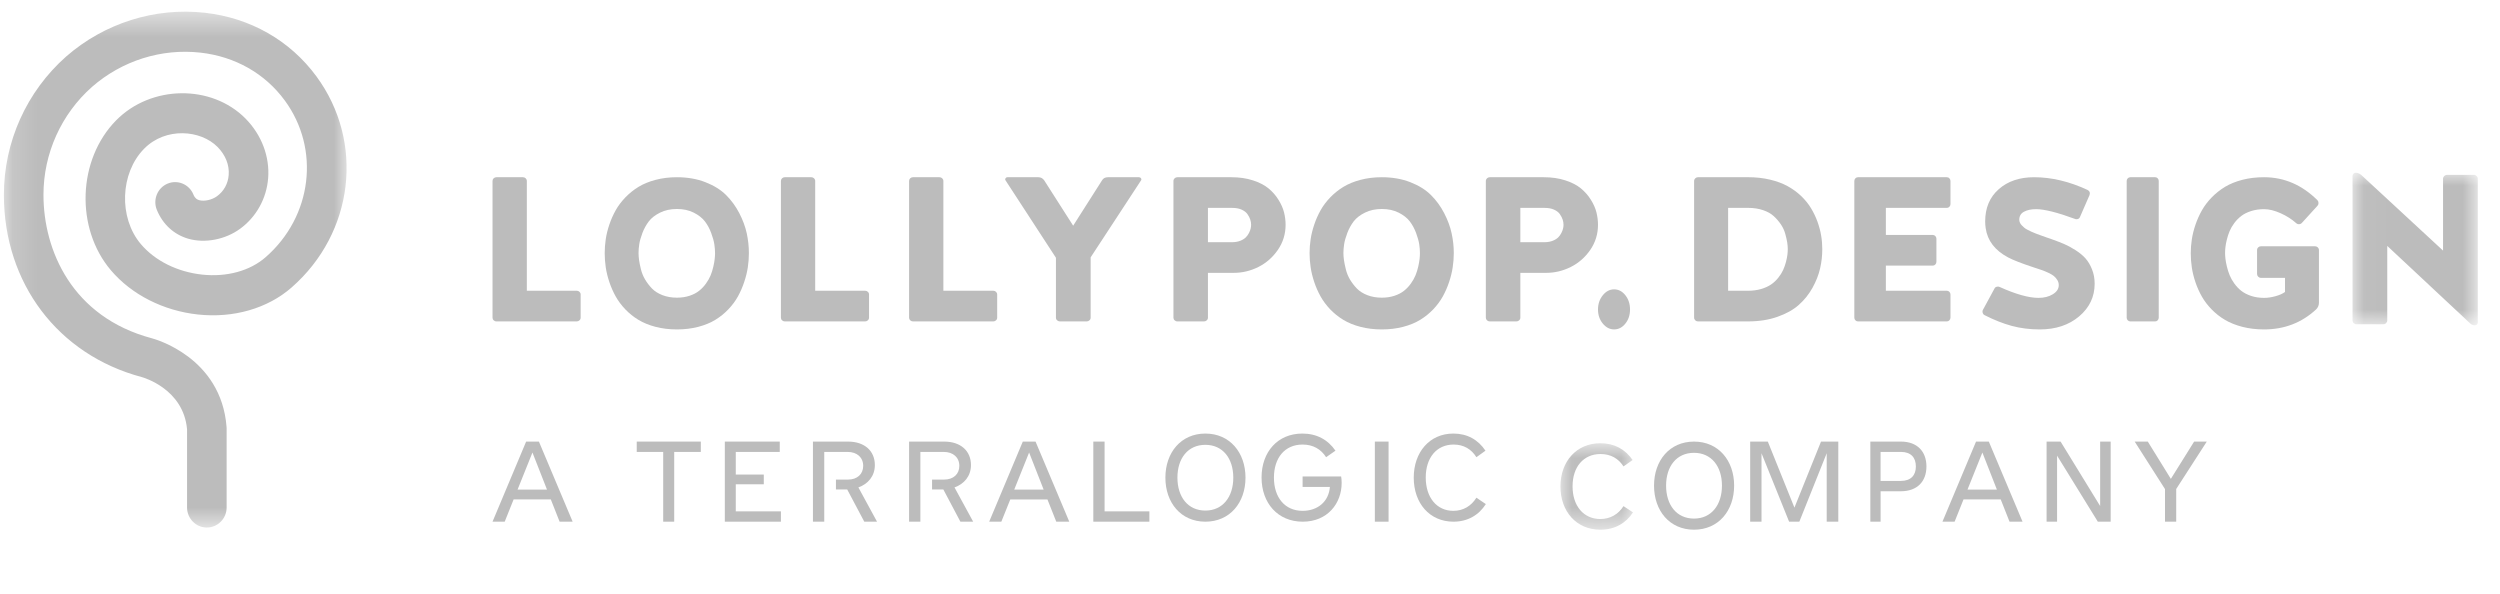
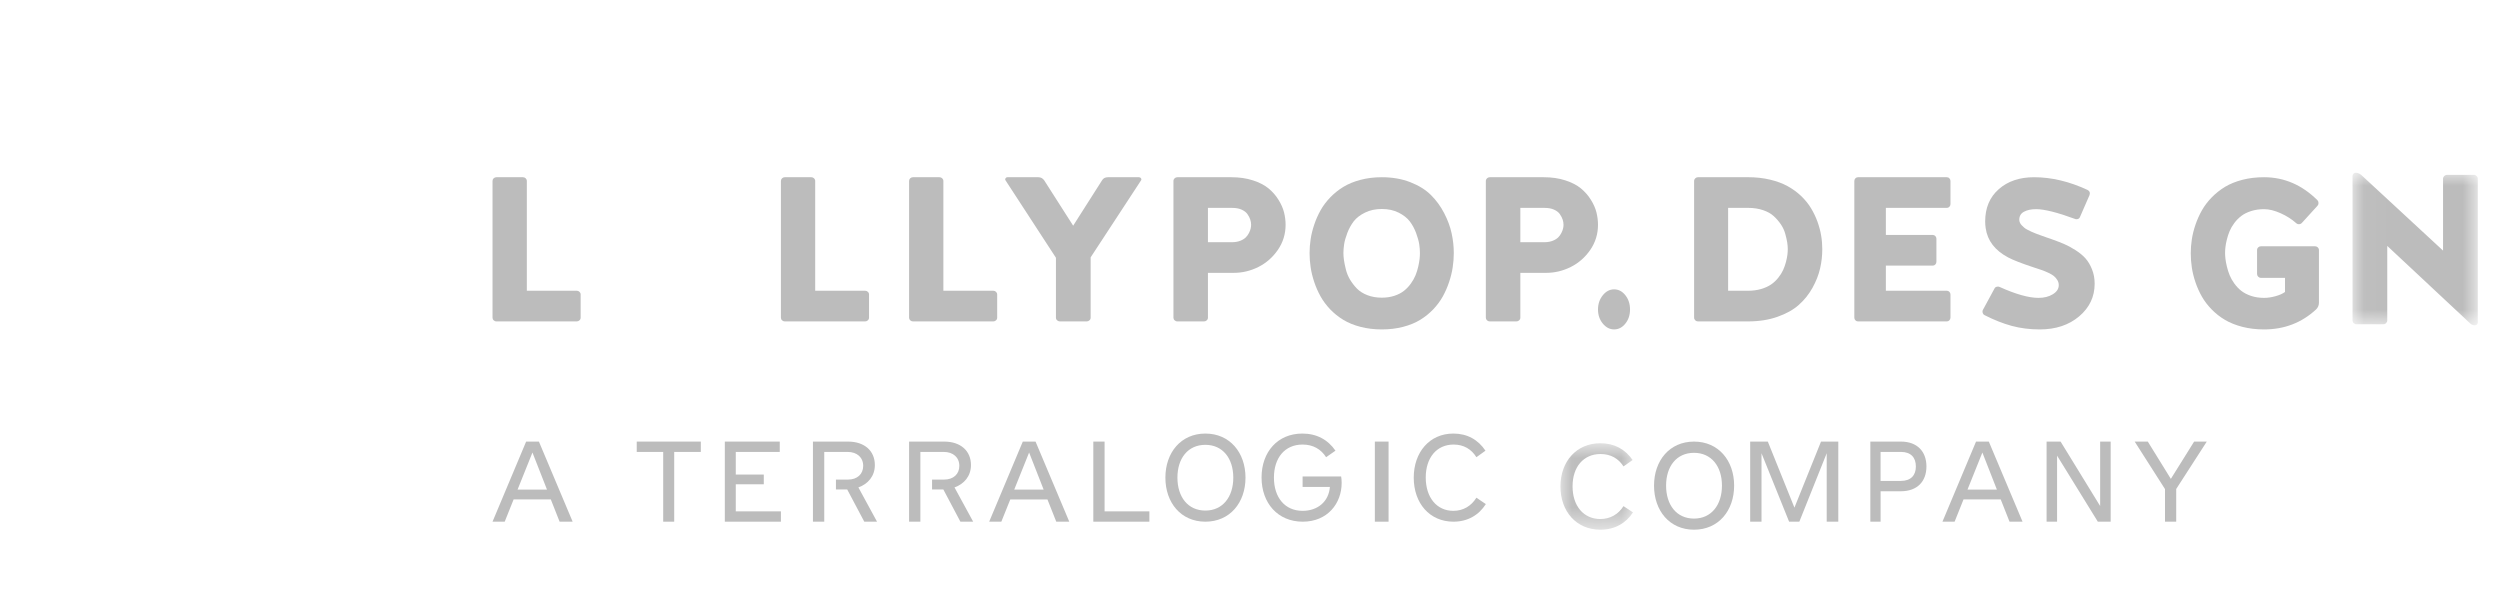
<svg xmlns="http://www.w3.org/2000/svg" width="101" height="24" viewBox="0 0 101 24" fill="none">
  <mask id="mask0_4540_385" style="mask-type:luminance" maskUnits="userSpaceOnUse" x="0" y="0" width="15" height="22">
-     <path fill-rule="evenodd" clip-rule="evenodd" d="M0.157 0.471H14.003V21.312H0.157V0.471Z" fill="white" />
-   </mask>
+     </mask>
  <g mask="url(#mask0_4540_385)">
    <path fill-rule="evenodd" clip-rule="evenodd" d="M8.27 0.515C6.256 0.291 4.217 0.934 2.673 2.283C1.074 3.697 0.157 5.733 0.157 7.871C0.157 11.441 2.341 14.33 5.723 15.233C5.793 15.252 7.413 15.712 7.557 17.344V20.501C7.557 20.949 7.915 21.312 8.356 21.312C8.798 21.312 9.156 20.949 9.156 20.501V17.311L9.153 17.248C8.936 14.422 6.237 13.693 6.129 13.665C2.905 12.804 1.756 10.108 1.756 7.871C1.756 6.202 2.473 4.61 3.72 3.508C4.926 2.454 6.519 1.95 8.095 2.126C9.493 2.282 10.702 2.967 11.501 4.054C12.947 6.02 12.616 8.744 10.732 10.39C10.097 10.945 9.162 11.201 8.166 11.094C7.167 10.986 6.265 10.538 5.692 9.863C4.787 8.798 4.849 6.995 5.824 6.007C6.692 5.126 8.106 5.245 8.79 5.938C9.112 6.265 9.272 6.668 9.239 7.073C9.212 7.422 9.044 7.725 8.767 7.927C8.562 8.077 8.252 8.145 8.045 8.086C7.963 8.062 7.879 8.018 7.813 7.858C7.645 7.445 7.177 7.248 6.769 7.419C6.362 7.59 6.168 8.065 6.336 8.478C6.575 9.063 7.027 9.477 7.608 9.645C8.281 9.838 9.102 9.68 9.701 9.242C10.355 8.765 10.767 8.022 10.833 7.203C10.902 6.329 10.57 5.451 9.921 4.792C8.546 3.399 6.103 3.431 4.694 4.86C3.133 6.443 3.035 9.219 4.481 10.92C5.316 11.904 6.599 12.555 7.997 12.706C9.43 12.86 10.807 12.464 11.776 11.618C14.303 9.41 14.736 5.742 12.783 3.085C11.716 1.634 10.114 0.721 8.27 0.515Z" fill="#BCBCBC" />
  </g>
  <path fill-rule="evenodd" clip-rule="evenodd" d="M19.898 12.835V7.31C19.898 7.27 19.913 7.234 19.944 7.204C19.975 7.175 20.011 7.16 20.054 7.16H21.128C21.17 7.16 21.207 7.175 21.238 7.204C21.268 7.234 21.284 7.27 21.284 7.31V11.746H23.303C23.345 11.746 23.381 11.761 23.412 11.791C23.443 11.821 23.458 11.856 23.458 11.896V12.835C23.458 12.875 23.443 12.911 23.412 12.94C23.381 12.97 23.345 12.985 23.303 12.985H20.054C20.011 12.985 19.975 12.97 19.944 12.94C19.913 12.911 19.898 12.875 19.898 12.835Z" fill="#BCBCBC" />
-   <path fill-rule="evenodd" clip-rule="evenodd" d="M25.797 10.226C25.797 10.315 25.805 10.41 25.819 10.514C25.834 10.617 25.86 10.742 25.895 10.885C25.931 11.029 25.987 11.165 26.063 11.294C26.14 11.422 26.232 11.543 26.339 11.655C26.447 11.767 26.589 11.856 26.763 11.924C26.938 11.992 27.133 12.026 27.349 12.026C27.534 12.026 27.704 12 27.858 11.949C28.012 11.898 28.142 11.831 28.245 11.747C28.349 11.665 28.441 11.568 28.521 11.456C28.602 11.344 28.665 11.232 28.71 11.122C28.755 11.011 28.791 10.896 28.818 10.775C28.846 10.655 28.864 10.552 28.873 10.466C28.883 10.381 28.888 10.301 28.888 10.226C28.888 10.115 28.878 9.996 28.859 9.869C28.84 9.742 28.798 9.591 28.732 9.413C28.667 9.237 28.582 9.08 28.476 8.942C28.371 8.806 28.221 8.688 28.026 8.59C27.831 8.492 27.605 8.443 27.349 8.443C27.092 8.443 26.864 8.492 26.667 8.59C26.469 8.688 26.318 8.806 26.213 8.942C26.108 9.08 26.021 9.236 25.954 9.411C25.888 9.587 25.845 9.739 25.826 9.867C25.806 9.996 25.797 10.115 25.797 10.226ZM24.43 10.226C24.43 10.041 24.444 9.853 24.472 9.663C24.5 9.475 24.549 9.278 24.617 9.075C24.686 8.871 24.771 8.679 24.873 8.496C24.976 8.313 25.106 8.14 25.264 7.976C25.423 7.811 25.6 7.669 25.795 7.55C25.989 7.431 26.22 7.336 26.486 7.266C26.753 7.195 27.04 7.16 27.348 7.16C27.774 7.16 28.158 7.227 28.5 7.361C28.843 7.495 29.121 7.668 29.334 7.88C29.546 8.091 29.724 8.335 29.868 8.612C30.011 8.889 30.111 9.161 30.169 9.427C30.226 9.694 30.255 9.96 30.255 10.226C30.255 10.417 30.241 10.608 30.212 10.799C30.183 10.991 30.135 11.188 30.066 11.393C29.998 11.598 29.913 11.792 29.813 11.975C29.711 12.158 29.583 12.332 29.425 12.497C29.269 12.661 29.093 12.803 28.898 12.922C28.703 13.041 28.473 13.136 28.208 13.205C27.943 13.274 27.656 13.309 27.348 13.309C27.04 13.309 26.753 13.274 26.486 13.205C26.22 13.136 25.989 13.041 25.793 12.922C25.596 12.803 25.419 12.661 25.262 12.497C25.105 12.332 24.976 12.158 24.873 11.975C24.771 11.792 24.686 11.598 24.617 11.393C24.549 11.188 24.5 10.991 24.472 10.799C24.444 10.608 24.43 10.417 24.43 10.226Z" fill="#BCBCBC" />
  <path fill-rule="evenodd" clip-rule="evenodd" d="M31.549 12.835V7.31C31.549 7.27 31.564 7.234 31.595 7.204C31.626 7.175 31.662 7.16 31.704 7.16H32.779C32.821 7.16 32.857 7.175 32.888 7.204C32.919 7.234 32.934 7.27 32.934 7.31V11.746H34.954C34.996 11.746 35.032 11.761 35.062 11.791C35.094 11.821 35.109 11.856 35.109 11.896V12.835C35.109 12.875 35.094 12.911 35.062 12.94C35.032 12.97 34.996 12.985 34.954 12.985H31.704C31.662 12.985 31.626 12.97 31.595 12.94C31.564 12.911 31.549 12.875 31.549 12.835Z" fill="#BCBCBC" />
  <path fill-rule="evenodd" clip-rule="evenodd" d="M36.727 12.835V7.31C36.727 7.27 36.742 7.234 36.772 7.204C36.803 7.175 36.84 7.16 36.882 7.16H37.957C37.999 7.16 38.035 7.175 38.066 7.204C38.096 7.234 38.112 7.27 38.112 7.31V11.746H40.132C40.173 11.746 40.209 11.761 40.24 11.791C40.271 11.821 40.286 11.856 40.286 11.896V12.835C40.286 12.875 40.271 12.911 40.24 12.94C40.209 12.97 40.173 12.985 40.132 12.985H36.882C36.84 12.985 36.803 12.97 36.772 12.94C36.742 12.911 36.727 12.875 36.727 12.835Z" fill="#BCBCBC" />
  <path fill-rule="evenodd" clip-rule="evenodd" d="M40.623 7.286C40.614 7.272 40.61 7.259 40.61 7.245C40.61 7.232 40.614 7.218 40.623 7.204C40.641 7.175 40.666 7.16 40.7 7.16H41.949C42.047 7.16 42.126 7.202 42.186 7.286L43.356 9.118L44.522 7.286C44.571 7.202 44.65 7.16 44.76 7.16H46.017C46.051 7.16 46.078 7.175 46.099 7.204C46.107 7.221 46.112 7.235 46.112 7.249C46.112 7.263 46.107 7.275 46.099 7.286L44.062 10.397V12.835C44.062 12.875 44.047 12.911 44.015 12.94C43.983 12.97 43.946 12.985 43.903 12.985H42.819C42.776 12.985 42.739 12.97 42.707 12.94C42.675 12.911 42.66 12.875 42.66 12.835V10.414L40.623 7.286Z" fill="#BCBCBC" />
  <path fill-rule="evenodd" clip-rule="evenodd" d="M48.801 9.784H49.81C49.922 9.781 50.024 9.761 50.114 9.725C50.204 9.689 50.275 9.644 50.327 9.593C50.379 9.542 50.423 9.483 50.456 9.417C50.49 9.351 50.513 9.291 50.526 9.237C50.538 9.183 50.545 9.132 50.545 9.083C50.545 9.013 50.534 8.943 50.511 8.873C50.489 8.803 50.451 8.73 50.399 8.654C50.347 8.578 50.268 8.517 50.163 8.47C50.057 8.422 49.931 8.399 49.785 8.399H48.801V9.784ZM47.407 12.835V7.31C47.407 7.27 47.423 7.235 47.454 7.204C47.485 7.175 47.521 7.16 47.564 7.16H49.747C50.068 7.16 50.358 7.202 50.616 7.286C50.875 7.369 51.084 7.478 51.245 7.609C51.406 7.741 51.54 7.893 51.648 8.067C51.757 8.24 51.832 8.411 51.875 8.579C51.917 8.748 51.938 8.915 51.938 9.083C51.938 9.455 51.834 9.792 51.627 10.094C51.419 10.395 51.157 10.626 50.84 10.785C50.522 10.944 50.191 11.023 49.846 11.023H48.801V12.834C48.801 12.875 48.785 12.911 48.754 12.94C48.723 12.97 48.687 12.985 48.644 12.985H47.564C47.521 12.985 47.485 12.97 47.454 12.94C47.423 12.911 47.407 12.875 47.407 12.835Z" fill="#BCBCBC" />
  <path fill-rule="evenodd" clip-rule="evenodd" d="M54.274 10.226C54.274 10.315 54.282 10.41 54.297 10.514C54.312 10.617 54.337 10.742 54.373 10.885C54.408 11.029 54.464 11.165 54.54 11.294C54.617 11.422 54.709 11.543 54.817 11.655C54.925 11.767 55.066 11.856 55.24 11.924C55.415 11.992 55.61 12.026 55.826 12.026C56.011 12.026 56.181 12 56.336 11.949C56.489 11.898 56.619 11.831 56.723 11.747C56.826 11.665 56.919 11.568 56.999 11.456C57.079 11.344 57.142 11.232 57.187 11.122C57.232 11.011 57.269 10.896 57.296 10.775C57.323 10.655 57.342 10.552 57.351 10.466C57.36 10.381 57.365 10.301 57.365 10.226C57.365 10.115 57.356 9.996 57.337 9.869C57.318 9.742 57.275 9.591 57.21 9.413C57.144 9.237 57.059 9.08 56.954 8.942C56.849 8.806 56.699 8.688 56.504 8.59C56.308 8.492 56.082 8.443 55.826 8.443C55.57 8.443 55.342 8.492 55.145 8.59C54.947 8.688 54.795 8.806 54.69 8.942C54.585 9.08 54.499 9.236 54.432 9.411C54.365 9.587 54.322 9.739 54.303 9.867C54.284 9.996 54.274 10.115 54.274 10.226ZM52.907 10.226C52.907 10.041 52.921 9.853 52.95 9.663C52.978 9.475 53.027 9.278 53.095 9.075C53.163 8.871 53.249 8.679 53.351 8.496C53.453 8.313 53.584 8.14 53.741 7.976C53.9 7.811 54.077 7.669 54.272 7.55C54.467 7.431 54.698 7.336 54.963 7.266C55.23 7.195 55.517 7.16 55.825 7.16C56.251 7.16 56.635 7.227 56.978 7.361C57.321 7.495 57.598 7.668 57.811 7.88C58.024 8.091 58.202 8.335 58.345 8.612C58.489 8.889 58.589 9.161 58.646 9.427C58.704 9.694 58.733 9.96 58.733 10.226C58.733 10.417 58.718 10.608 58.689 10.799C58.661 10.991 58.612 11.188 58.544 11.393C58.476 11.598 58.391 11.792 58.29 11.975C58.189 12.158 58.06 12.332 57.903 12.497C57.746 12.661 57.57 12.803 57.375 12.922C57.18 13.041 56.95 13.136 56.685 13.205C56.42 13.274 56.134 13.309 55.825 13.309C55.517 13.309 55.23 13.274 54.963 13.205C54.698 13.136 54.467 13.041 54.27 12.922C54.074 12.803 53.897 12.661 53.739 12.497C53.583 12.332 53.453 12.158 53.351 11.975C53.249 11.792 53.163 11.598 53.095 11.393C53.027 11.188 52.978 10.991 52.95 10.799C52.921 10.608 52.907 10.417 52.907 10.226Z" fill="#BCBCBC" />
  <path fill-rule="evenodd" clip-rule="evenodd" d="M61.422 9.784H62.431C62.543 9.781 62.645 9.761 62.735 9.725C62.825 9.689 62.896 9.644 62.949 9.593C63 9.542 63.043 9.483 63.077 9.417C63.111 9.351 63.134 9.291 63.147 9.237C63.16 9.183 63.166 9.132 63.166 9.083C63.166 9.013 63.155 8.943 63.132 8.873C63.11 8.803 63.072 8.73 63.02 8.654C62.968 8.578 62.889 8.517 62.784 8.47C62.678 8.422 62.552 8.399 62.406 8.399H61.422V9.784ZM60.028 12.835V7.31C60.028 7.27 60.044 7.235 60.075 7.204C60.106 7.175 60.142 7.16 60.185 7.16H62.368C62.689 7.16 62.979 7.202 63.237 7.286C63.496 7.369 63.705 7.478 63.866 7.609C64.026 7.741 64.161 7.893 64.269 8.067C64.378 8.24 64.454 8.411 64.496 8.579C64.538 8.748 64.559 8.915 64.559 9.083C64.559 9.455 64.455 9.792 64.248 10.094C64.041 10.395 63.778 10.626 63.461 10.785C63.143 10.944 62.812 11.023 62.467 11.023H61.422V12.834C61.422 12.875 61.406 12.911 61.375 12.94C61.344 12.97 61.308 12.985 61.266 12.985H60.185C60.142 12.985 60.106 12.97 60.074 12.94C60.044 12.911 60.028 12.875 60.028 12.835Z" fill="#BCBCBC" />
  <path fill-rule="evenodd" clip-rule="evenodd" d="M64.559 12.504C64.559 12.281 64.623 12.09 64.752 11.93C64.881 11.77 65.034 11.69 65.209 11.69C65.388 11.69 65.54 11.769 65.665 11.928C65.79 12.086 65.853 12.277 65.853 12.504C65.853 12.727 65.79 12.917 65.665 13.073C65.54 13.23 65.388 13.308 65.209 13.308C65.034 13.308 64.881 13.229 64.752 13.071C64.623 12.913 64.559 12.724 64.559 12.504Z" fill="#BCBCBC" />
  <path fill-rule="evenodd" clip-rule="evenodd" d="M69.816 11.746H70.624C70.816 11.746 70.991 11.722 71.152 11.675C71.312 11.627 71.447 11.566 71.556 11.49C71.664 11.415 71.76 11.325 71.843 11.22C71.926 11.116 71.991 11.013 72.038 10.91C72.085 10.807 72.122 10.7 72.152 10.588C72.181 10.476 72.201 10.378 72.211 10.295C72.22 10.213 72.226 10.136 72.226 10.066C72.226 9.979 72.218 9.888 72.203 9.79C72.187 9.693 72.161 9.578 72.124 9.445C72.088 9.313 72.03 9.188 71.951 9.07C71.872 8.953 71.777 8.841 71.666 8.738C71.554 8.633 71.408 8.551 71.228 8.49C71.048 8.429 70.846 8.398 70.624 8.398H69.816V11.746ZM68.442 12.835V7.31C68.442 7.269 68.458 7.234 68.489 7.204C68.519 7.175 68.556 7.159 68.598 7.159H70.619C70.938 7.159 71.234 7.192 71.508 7.257C71.782 7.322 72.02 7.411 72.221 7.522C72.423 7.633 72.604 7.765 72.766 7.919C72.928 8.074 73.06 8.238 73.164 8.41C73.268 8.582 73.356 8.764 73.427 8.959C73.496 9.153 73.546 9.34 73.575 9.522C73.606 9.703 73.62 9.885 73.62 10.066C73.62 10.331 73.591 10.593 73.531 10.849C73.472 11.106 73.37 11.366 73.224 11.629C73.077 11.892 72.894 12.121 72.672 12.317C72.452 12.514 72.165 12.673 71.812 12.798C71.459 12.923 71.061 12.985 70.619 12.985H68.598C68.556 12.985 68.519 12.97 68.489 12.94C68.458 12.91 68.442 12.875 68.442 12.835Z" fill="#BCBCBC" />
  <path fill-rule="evenodd" clip-rule="evenodd" d="M74.915 12.835V7.31C74.915 7.27 74.929 7.234 74.958 7.204C74.987 7.175 75.02 7.16 75.06 7.16H78.653C78.693 7.16 78.727 7.174 78.755 7.204C78.784 7.234 78.799 7.269 78.799 7.31V8.249C78.799 8.289 78.784 8.324 78.755 8.354C78.727 8.384 78.693 8.399 78.653 8.399H76.189V9.492H78.085C78.124 9.492 78.158 9.506 78.187 9.536C78.216 9.566 78.231 9.601 78.231 9.641V10.58C78.231 10.621 78.216 10.656 78.187 10.686C78.158 10.716 78.124 10.731 78.085 10.731H76.189V11.746H78.653C78.693 11.746 78.727 11.761 78.755 11.791C78.784 11.821 78.799 11.856 78.799 11.896V12.835C78.799 12.875 78.784 12.911 78.755 12.94C78.727 12.97 78.693 12.985 78.653 12.985H75.06C75.02 12.985 74.987 12.97 74.958 12.94C74.929 12.911 74.915 12.875 74.915 12.835Z" fill="#BCBCBC" />
  <path fill-rule="evenodd" clip-rule="evenodd" d="M80.101 12.645C80.095 12.625 80.093 12.608 80.093 12.591C80.093 12.568 80.097 12.547 80.105 12.528L80.577 11.657C80.593 11.621 80.623 11.597 80.665 11.585C80.706 11.572 80.746 11.574 80.781 11.591C81.436 11.887 81.96 12.034 82.356 12.034C82.581 12.034 82.774 11.986 82.934 11.888C83.094 11.79 83.174 11.668 83.174 11.519C83.174 11.447 83.156 11.38 83.118 11.317C83.08 11.254 83.034 11.2 82.98 11.155C82.926 11.111 82.849 11.065 82.75 11.019C82.652 10.973 82.561 10.936 82.479 10.908C82.397 10.88 82.287 10.844 82.151 10.799C81.669 10.64 81.327 10.506 81.124 10.398C80.595 10.115 80.294 9.723 80.222 9.22C80.208 9.134 80.201 9.043 80.201 8.948C80.201 8.399 80.384 7.964 80.751 7.642C81.116 7.32 81.592 7.16 82.176 7.16C82.878 7.16 83.599 7.33 84.339 7.674C84.426 7.721 84.45 7.792 84.415 7.887L84.03 8.769C84.014 8.808 83.986 8.834 83.947 8.848C83.907 8.862 83.867 8.861 83.826 8.843C83.113 8.581 82.591 8.45 82.26 8.45C82.059 8.45 81.895 8.485 81.767 8.555C81.642 8.622 81.579 8.73 81.579 8.881C81.579 8.921 81.589 8.961 81.608 9.003C81.625 9.039 81.65 9.074 81.684 9.108C81.717 9.141 81.75 9.172 81.781 9.199C81.813 9.228 81.859 9.256 81.918 9.286C81.975 9.315 82.026 9.34 82.07 9.361C82.112 9.382 82.175 9.407 82.253 9.437C82.332 9.466 82.397 9.489 82.445 9.508C82.495 9.526 82.566 9.552 82.66 9.585C82.755 9.619 82.828 9.644 82.878 9.66C83.076 9.731 83.244 9.795 83.385 9.855C83.526 9.915 83.68 9.998 83.847 10.104C84.014 10.21 84.149 10.322 84.254 10.439C84.358 10.557 84.446 10.703 84.516 10.879C84.588 11.055 84.624 11.249 84.624 11.461C84.624 11.988 84.415 12.428 83.999 12.78C83.583 13.132 83.052 13.309 82.406 13.309C82.005 13.309 81.628 13.261 81.274 13.166C80.921 13.07 80.555 12.925 80.176 12.732C80.14 12.715 80.115 12.686 80.101 12.645Z" fill="#BCBCBC" />
-   <path fill-rule="evenodd" clip-rule="evenodd" d="M85.918 12.835V7.31C85.918 7.27 85.932 7.234 85.961 7.204C85.99 7.175 86.025 7.16 86.064 7.16H87.07C87.109 7.16 87.143 7.175 87.171 7.204C87.198 7.234 87.213 7.27 87.213 7.31V12.835C87.213 12.875 87.198 12.911 87.171 12.94C87.143 12.97 87.109 12.985 87.07 12.985H86.064C86.025 12.985 85.99 12.97 85.961 12.94C85.932 12.911 85.918 12.875 85.918 12.835Z" fill="#BCBCBC" />
  <path fill-rule="evenodd" clip-rule="evenodd" d="M88.507 10.234C88.507 10.047 88.521 9.859 88.55 9.669C88.579 9.48 88.628 9.283 88.697 9.079C88.766 8.876 88.853 8.682 88.957 8.498C89.061 8.314 89.193 8.14 89.353 7.975C89.514 7.811 89.693 7.669 89.891 7.548C90.09 7.429 90.324 7.334 90.593 7.264C90.863 7.194 91.154 7.16 91.467 7.16C92.281 7.16 93.001 7.47 93.627 8.091C93.654 8.122 93.668 8.16 93.668 8.204C93.668 8.249 93.654 8.285 93.627 8.313L92.987 9.015C92.959 9.042 92.924 9.057 92.881 9.059C92.838 9.06 92.803 9.048 92.775 9.023C92.593 8.859 92.379 8.722 92.136 8.614C91.892 8.505 91.669 8.45 91.467 8.45C91.279 8.45 91.106 8.476 90.948 8.526C90.79 8.576 90.658 8.641 90.551 8.723C90.445 8.804 90.351 8.898 90.269 9.007C90.187 9.116 90.124 9.225 90.078 9.334C90.033 9.442 89.995 9.555 89.966 9.673C89.937 9.79 89.918 9.891 89.908 9.978C89.898 10.065 89.893 10.144 89.893 10.217C89.893 10.291 89.898 10.372 89.908 10.457C89.918 10.543 89.937 10.647 89.966 10.769C89.995 10.891 90.033 11.008 90.078 11.12C90.124 11.231 90.187 11.344 90.269 11.457C90.351 11.571 90.445 11.669 90.551 11.752C90.658 11.835 90.79 11.903 90.948 11.956C91.106 12.008 91.279 12.034 91.467 12.034C91.614 12.034 91.767 12.012 91.928 11.967C92.089 11.923 92.218 11.866 92.314 11.796V11.225H91.338C91.297 11.225 91.261 11.208 91.231 11.178C91.2 11.147 91.185 11.11 91.185 11.068V10.103C91.185 10.06 91.2 10.024 91.231 9.995C91.261 9.965 91.297 9.95 91.338 9.95H93.531C93.573 9.95 93.608 9.965 93.639 9.994C93.669 10.023 93.685 10.059 93.685 10.101V12.23C93.685 12.334 93.648 12.423 93.573 12.498C92.991 13.038 92.289 13.309 91.467 13.309C91.154 13.309 90.863 13.274 90.593 13.205C90.324 13.135 90.089 13.041 89.889 12.923C89.69 12.805 89.511 12.664 89.351 12.501C89.193 12.339 89.061 12.166 88.957 11.984C88.853 11.802 88.766 11.608 88.697 11.404C88.628 11.2 88.579 11.002 88.55 10.81C88.521 10.618 88.507 10.426 88.507 10.234Z" fill="#BCBCBC" />
  <mask id="mask1_4540_385" style="mask-type:luminance" maskUnits="userSpaceOnUse" x="95" y="6" width="6" height="8">
    <path fill-rule="evenodd" clip-rule="evenodd" d="M95.042 6.98H100.103V13.142H95.042V6.98Z" fill="white" />
  </mask>
  <g mask="url(#mask1_4540_385)">
    <path fill-rule="evenodd" clip-rule="evenodd" d="M95.042 12.945V7.111C95.042 7.077 95.053 7.047 95.076 7.021C95.098 6.994 95.127 6.98 95.161 6.98C95.249 6.98 95.325 7.009 95.391 7.065L98.699 10.124V7.221C98.699 7.179 98.715 7.142 98.746 7.111C98.778 7.081 98.815 7.065 98.858 7.065H99.945C99.987 7.065 100.024 7.081 100.056 7.111C100.087 7.142 100.103 7.179 100.103 7.221V13.033C100.103 13.061 100.091 13.086 100.069 13.109C100.046 13.131 100.018 13.142 99.987 13.142C99.91 13.142 99.847 13.117 99.795 13.066L96.445 9.935V12.945C96.445 12.986 96.429 13.023 96.399 13.054C96.368 13.085 96.331 13.1 96.288 13.1H95.2C95.156 13.1 95.12 13.085 95.088 13.054C95.057 13.023 95.042 12.986 95.042 12.945Z" fill="#BCBCBC" />
  </g>
  <path fill-rule="evenodd" clip-rule="evenodd" d="M21.511 18.282L20.91 19.779H22.098L21.511 18.282ZM22.608 21.076L22.253 20.177H20.75L20.39 21.076H19.898L21.256 17.84H21.772L23.135 21.076H22.608Z" fill="#BCBCBC" />
  <mask id="mask2_4540_385" style="mask-type:luminance" maskUnits="userSpaceOnUse" x="63" y="17" width="3" height="5">
    <path fill-rule="evenodd" clip-rule="evenodd" d="M63.042 17.907H65.973V21.4H63.042V17.907Z" fill="white" />
  </mask>
  <g mask="url(#mask2_4540_385)">
    <path fill-rule="evenodd" clip-rule="evenodd" d="M65.59 18.843C65.385 18.524 65.076 18.342 64.662 18.342C63.974 18.342 63.531 18.863 63.531 19.648C63.531 20.443 63.979 20.969 64.652 20.969C65.061 20.969 65.385 20.772 65.59 20.448L65.973 20.701C65.689 21.136 65.236 21.4 64.657 21.4C63.685 21.4 63.042 20.665 63.042 19.653C63.042 18.646 63.685 17.907 64.652 17.907C65.221 17.907 65.659 18.149 65.958 18.585L65.59 18.843Z" fill="#BCBCBC" />
  </g>
  <path fill-rule="evenodd" clip-rule="evenodd" d="M68.438 18.294C67.732 18.294 67.31 18.84 67.31 19.619C67.31 20.399 67.732 20.951 68.438 20.951C69.139 20.951 69.567 20.399 69.567 19.619C69.567 18.84 69.139 18.294 68.438 18.294ZM68.439 21.4C67.449 21.4 66.823 20.631 66.823 19.619C66.823 18.608 67.449 17.84 68.439 17.84C69.428 17.84 70.059 18.608 70.059 19.619C70.059 20.631 69.428 21.4 68.439 21.4Z" fill="#BCBCBC" />
  <path fill-rule="evenodd" clip-rule="evenodd" d="M73.799 21.076V18.311L72.693 21.076H72.28L71.165 18.311V21.076H70.707V17.84H71.42L72.495 20.508L73.569 17.84H74.267V21.076H73.799Z" fill="#BCBCBC" />
  <path fill-rule="evenodd" clip-rule="evenodd" d="M76.794 19.429C77.203 19.429 77.401 19.2 77.401 18.846C77.401 18.486 77.203 18.257 76.794 18.257H75.975V19.429H76.794ZM76.794 19.847H75.976V21.076H75.562V17.84H76.794C77.459 17.84 77.828 18.243 77.828 18.846C77.828 19.448 77.459 19.847 76.794 19.847Z" fill="#BCBCBC" />
  <path fill-rule="evenodd" clip-rule="evenodd" d="M80.088 18.282L79.487 19.779H80.674L80.088 18.282ZM81.185 21.076L80.829 20.177H79.326L78.966 21.076H78.475L79.832 17.84H80.348L81.711 21.076H81.185Z" fill="#BCBCBC" />
  <path fill-rule="evenodd" clip-rule="evenodd" d="M84.752 21.076L83.106 18.408V21.076H82.682V17.84H83.248L84.846 20.444V17.84H85.271V21.076H84.752Z" fill="#BCBCBC" />
  <path fill-rule="evenodd" clip-rule="evenodd" d="M87.919 19.755V21.076H87.466V19.759L86.241 17.84H86.771L87.702 19.346L88.643 17.84H89.154L87.919 19.755Z" fill="#BCBCBC" />
  <path fill-rule="evenodd" clip-rule="evenodd" d="M27.238 18.258V21.076H26.793V18.258H25.724V17.84H28.313V18.258H27.238Z" fill="#BCBCBC" />
  <path fill-rule="evenodd" clip-rule="evenodd" d="M29.283 21.076V17.84H31.502V18.258H29.725V19.172H30.857V19.565H29.725V20.659H31.549V21.076H29.283Z" fill="#BCBCBC" />
  <path fill-rule="evenodd" clip-rule="evenodd" d="M41.576 18.282L40.975 19.779H42.163L41.576 18.282ZM42.673 21.076L42.317 20.178H40.815L40.454 21.076H39.963L41.321 17.84H41.836L43.199 21.076H42.673Z" fill="#BCBCBC" />
  <path fill-rule="evenodd" clip-rule="evenodd" d="M44.17 21.076V17.84H44.625V20.659H46.435V21.076H44.17Z" fill="#BCBCBC" />
  <path fill-rule="evenodd" clip-rule="evenodd" d="M48.697 17.971C47.991 17.971 47.568 18.517 47.568 19.297C47.568 20.076 47.991 20.627 48.697 20.627C49.398 20.627 49.825 20.076 49.825 19.297C49.825 18.517 49.398 17.971 48.697 17.971ZM48.698 21.076C47.708 21.076 47.082 20.308 47.082 19.297C47.082 18.286 47.708 17.516 48.698 17.516C49.687 17.516 50.318 18.286 50.318 19.297C50.318 20.308 49.687 21.076 48.698 21.076Z" fill="#BCBCBC" />
  <path fill-rule="evenodd" clip-rule="evenodd" d="M51.467 19.297C51.467 20.101 51.911 20.638 52.625 20.638C53.233 20.638 53.682 20.266 53.728 19.672H52.625V19.25H54.182C54.193 19.317 54.203 19.4 54.203 19.508C54.203 20.339 53.632 21.076 52.631 21.076C51.62 21.076 50.967 20.323 50.967 19.291C50.967 18.255 51.62 17.516 52.615 17.516C53.197 17.516 53.647 17.764 53.953 18.208L53.575 18.471C53.366 18.146 53.049 17.96 52.625 17.96C51.901 17.96 51.467 18.502 51.467 19.297Z" fill="#BCBCBC" />
  <mask id="mask3_4540_385" style="mask-type:luminance" maskUnits="userSpaceOnUse" x="0" y="2" width="101" height="22">
    <path fill-rule="evenodd" clip-rule="evenodd" d="M0.157 23.529H100.157V2.493H0.157V23.529Z" fill="white" />
  </mask>
  <g mask="url(#mask3_4540_385)">
    <path fill-rule="evenodd" clip-rule="evenodd" d="M55.544 21.076H56.098V17.84H55.544V21.076Z" fill="#BCBCBC" />
    <path fill-rule="evenodd" clip-rule="evenodd" d="M59.647 18.471C59.443 18.146 59.137 17.96 58.725 17.96C58.041 17.96 57.6 18.492 57.6 19.291C57.6 20.101 58.046 20.638 58.715 20.638C59.121 20.638 59.443 20.437 59.647 20.107L60.028 20.365C59.746 20.809 59.295 21.076 58.72 21.076C57.754 21.076 57.115 20.328 57.115 19.297C57.115 18.27 57.754 17.516 58.715 17.516C59.28 17.516 59.715 17.764 60.013 18.208L59.647 18.471Z" fill="#BCBCBC" />
    <path fill-rule="evenodd" clip-rule="evenodd" d="M34.679 19.692C35.063 19.555 35.344 19.24 35.344 18.788C35.344 18.215 34.926 17.84 34.261 17.84H32.843V21.076H33.3V19.98V19.162V18.258H34.246C34.62 18.258 34.873 18.477 34.873 18.822C34.873 19.152 34.635 19.375 34.261 19.375H33.772V19.774H34.227L34.917 21.076H35.432L34.679 19.692Z" fill="#BCBCBC" />
    <path fill-rule="evenodd" clip-rule="evenodd" d="M38.562 19.692C38.946 19.555 39.227 19.24 39.227 18.788C39.227 18.215 38.81 17.84 38.145 17.84H36.727V21.076H37.183V19.98V19.162V18.258H38.13C38.504 18.258 38.757 18.477 38.757 18.822C38.757 19.152 38.519 19.375 38.145 19.375H37.655V19.774H38.111L38.8 21.076H39.316L38.562 19.692Z" fill="#BCBCBC" />
  </g>
</svg>